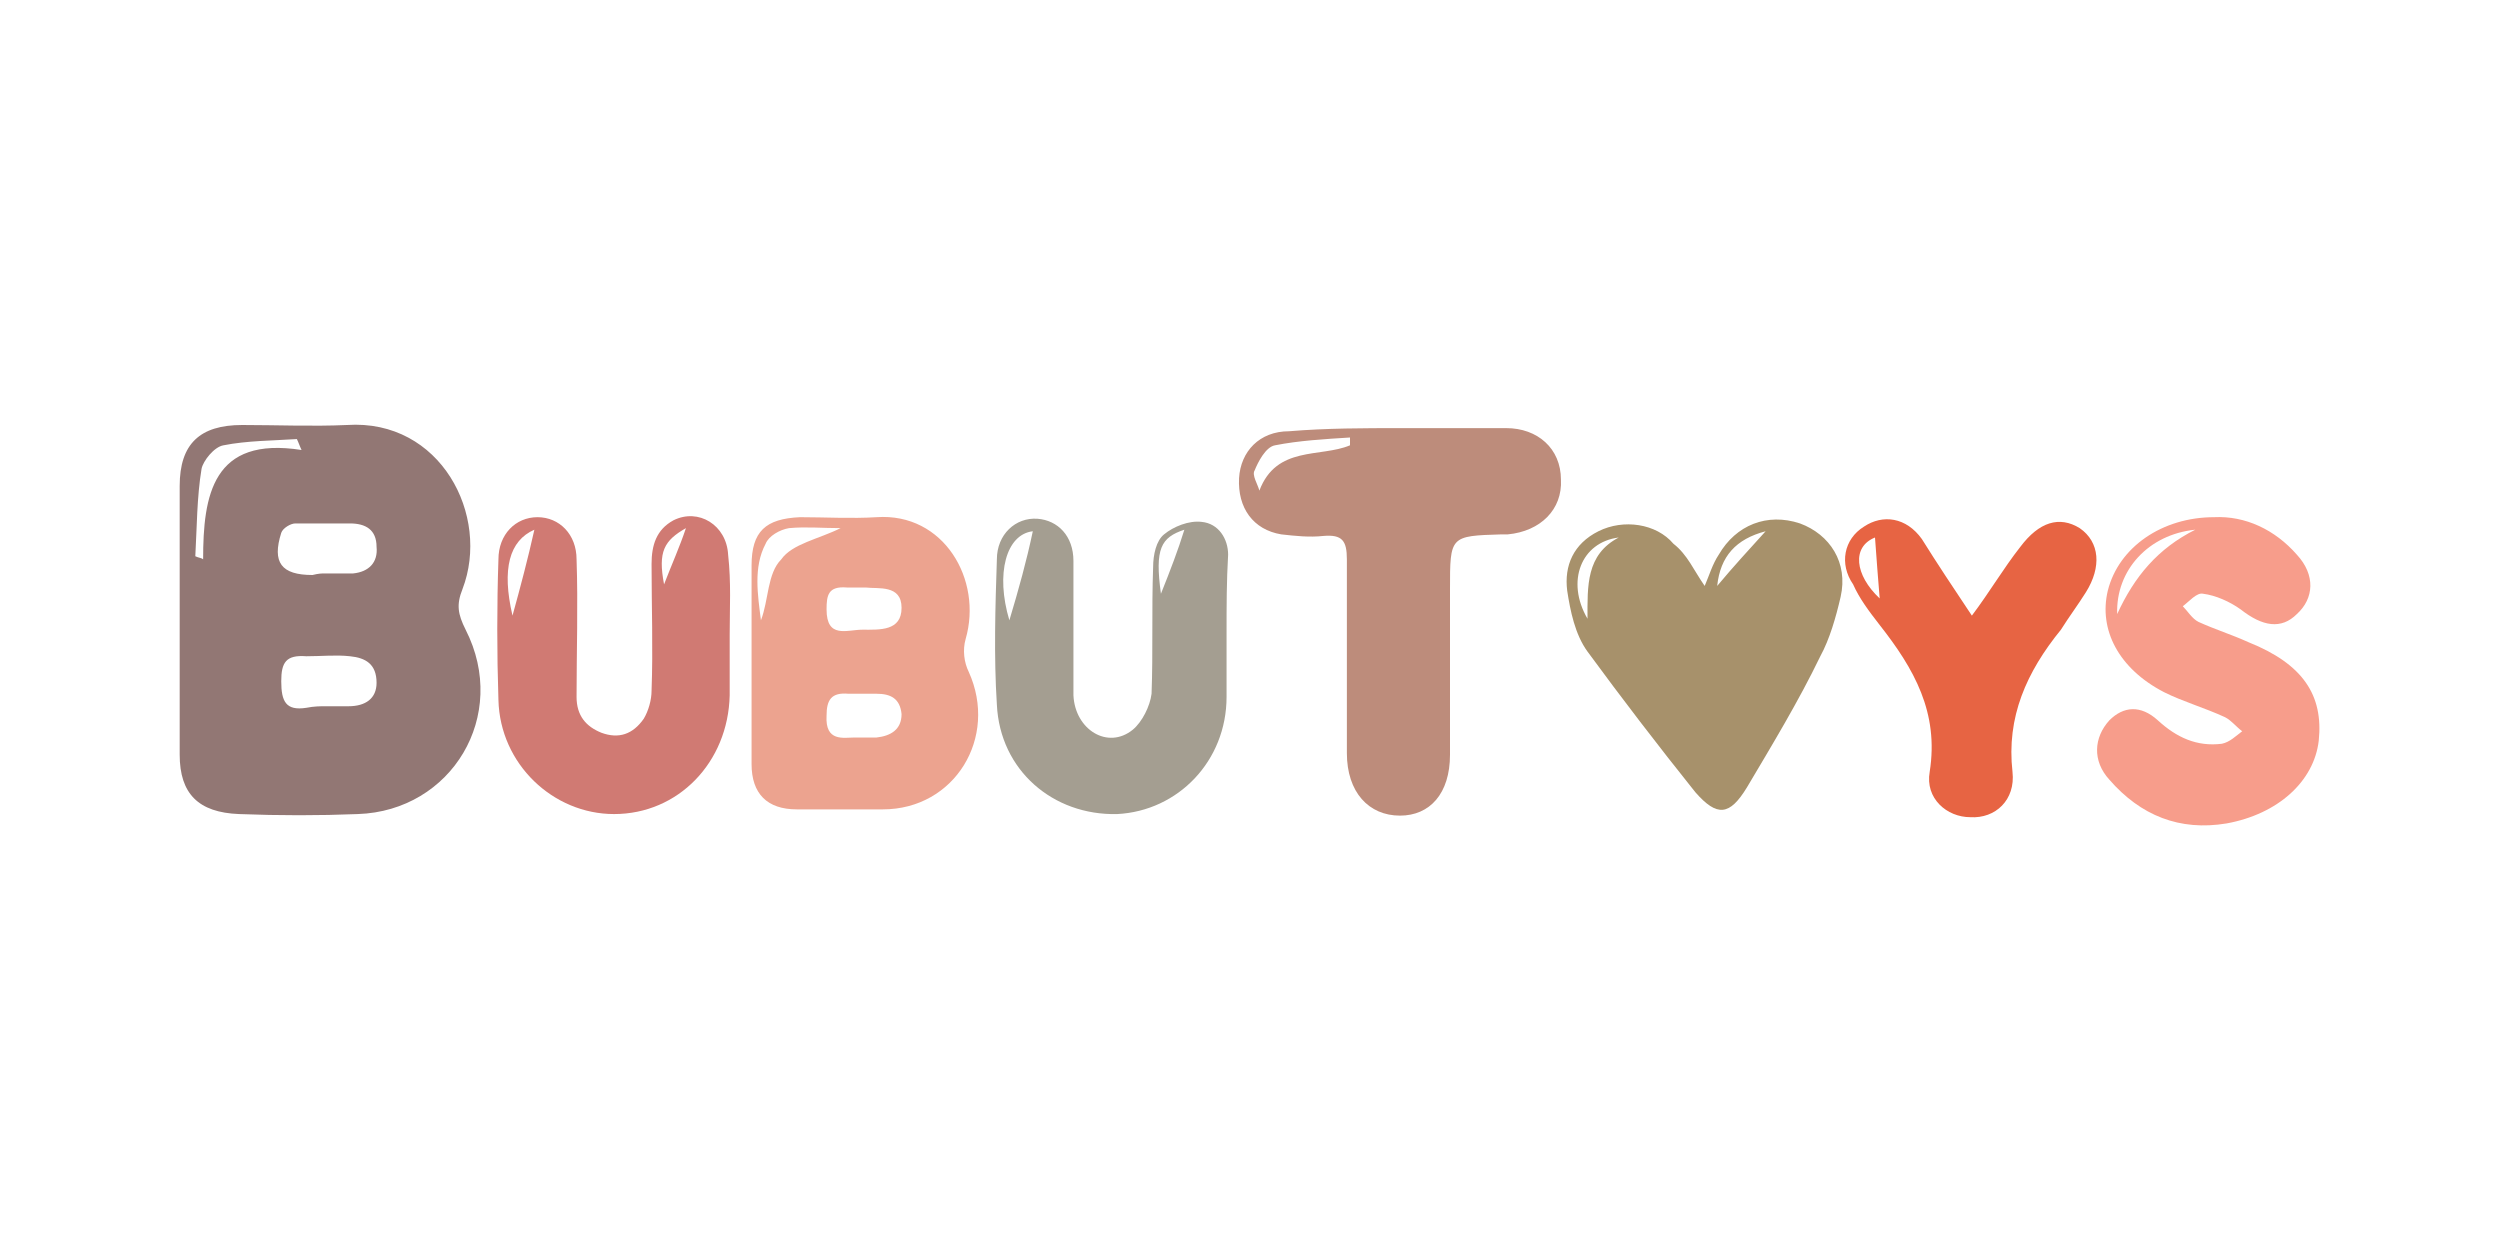
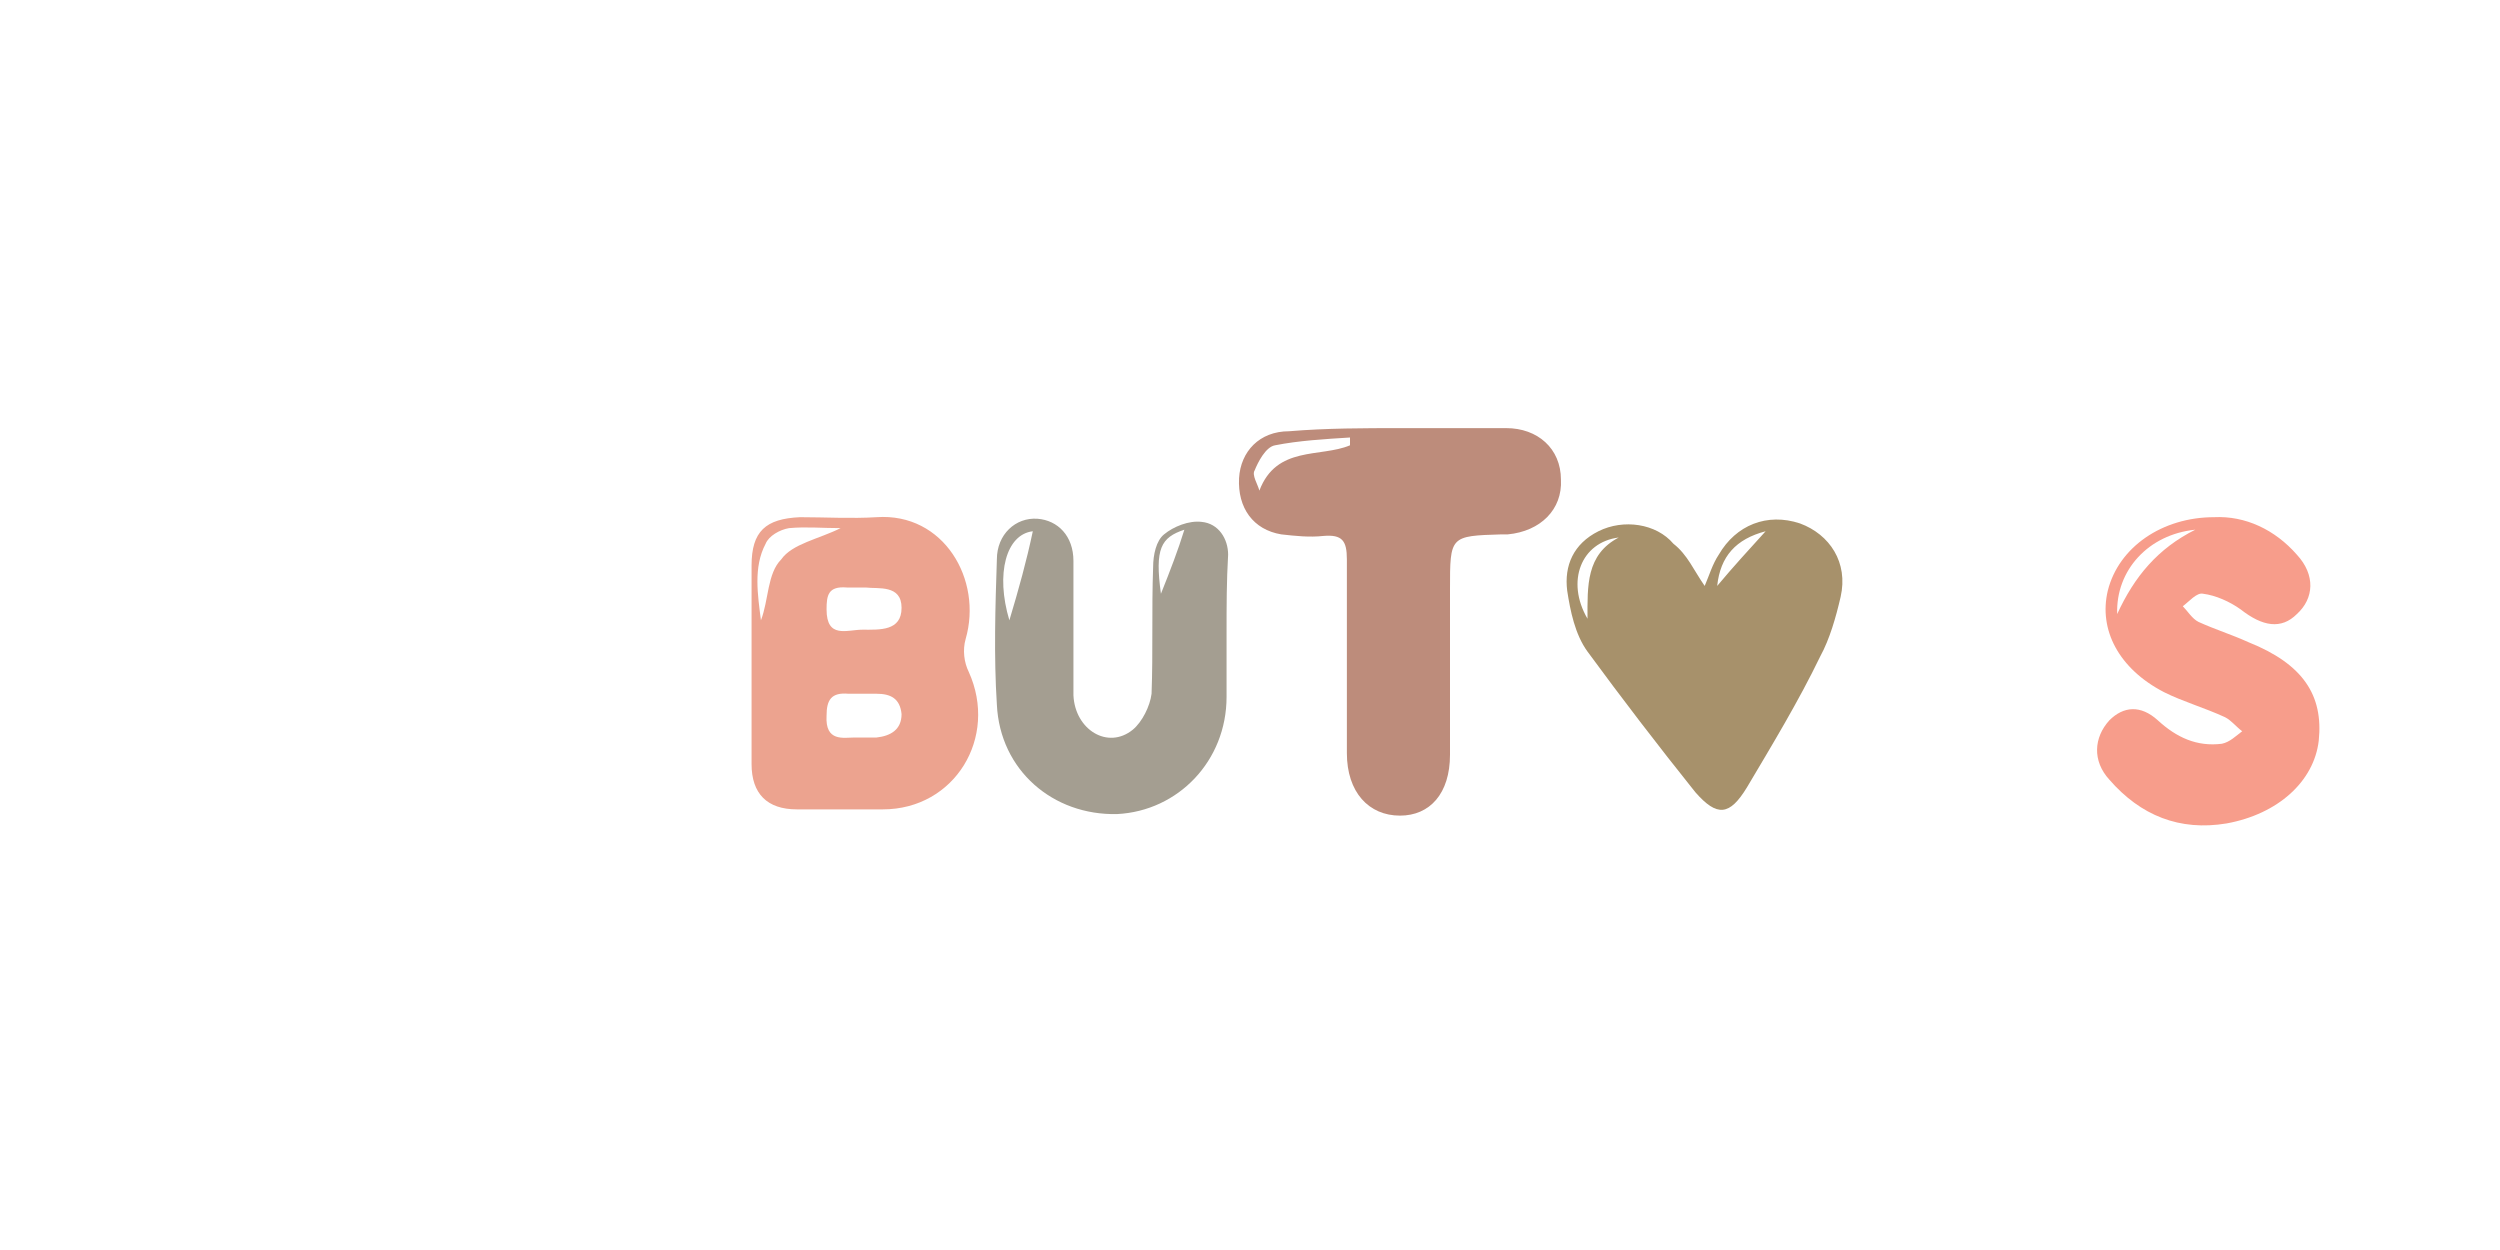
<svg xmlns="http://www.w3.org/2000/svg" version="1.1" id="Layer_1" x="0px" y="0px" viewBox="0 0 160 80" style="enable-background:new 0 0 160 80;" xml:space="preserve">
  <style type="text/css">
	.st0{fill:#927774;}
	.st1{fill:#BD8C7B;}
	.st2{fill:#ECA38F;}
	.st3{fill:#A7916B;}
	.st4{fill:#F79D8B;}
	.st5{fill:#D07A73;}
	.st6{fill:#A49E91;}
	.st7{fill:#E76443;}
</style>
  <g>
    <g>
-       <path class="st0" d="M11.5,39.5c0-2.8,0-5.6,0-8.4c0-2.7,1.3-3.9,4-3.9c2.2,0,4.5,0.1,6.7,0c6-0.4,9.2,5.8,7.4,10.5    c-0.4,1-0.3,1.6,0.2,2.6c2.8,5.5-0.9,11.6-6.9,11.8c-2.5,0.1-5,0.1-7.6,0s-3.8-1.3-3.8-3.8C11.5,45.2,11.5,42.4,11.5,39.5z     M20.8,36.7C20.8,36.7,20.8,36.6,20.8,36.7c0.6,0,1.2,0,1.8,0c1-0.1,1.6-0.7,1.5-1.7c0-1.1-0.7-1.5-1.7-1.5c-1.2,0-2.3,0-3.5,0    c-0.3,0-0.8,0.3-0.9,0.6c-0.6,1.9,0,2.7,2,2.7C20.4,36.7,20.6,36.7,20.8,36.7z M20.8,45.2c0.5,0,1,0,1.5,0c1.1,0,1.8-0.5,1.8-1.5    c0-1.2-0.7-1.6-1.7-1.7c-0.9-0.1-1.8,0-2.8,0c-1.3-0.1-1.6,0.4-1.6,1.6c0,1.3,0.3,1.9,1.6,1.7C20.1,45.2,20.5,45.2,20.8,45.2z     M19.3,28.8c-0.1-0.2-0.2-0.5-0.3-0.7c-1.5,0.1-3.2,0.1-4.7,0.4c-0.6,0.1-1.3,1-1.4,1.5c-0.3,1.8-0.3,3.8-0.4,5.6    c0.2,0.1,0.4,0.1,0.5,0.2C13,31.7,13.6,27.9,19.3,28.8z" />
-       <path class="st1" d="M89.7,27.4c2.2,0,4.5,0,6.7,0c2,0,3.5,1.3,3.5,3.3c0.1,1.9-1.3,3.3-3.4,3.5c-0.1,0-0.3,0-0.4,0    c-3.3,0.1-3.3,0.1-3.3,3.5c0,3.6,0,7,0,10.6c0,2.5-1.3,3.9-3.2,3.9c-2,0-3.4-1.5-3.4-4c0-4.1,0-8.3,0-12.4c0-1.2-0.3-1.6-1.5-1.5    c-0.9,0.1-1.8,0-2.7-0.1c-1.8-0.3-2.8-1.7-2.7-3.6c0.1-1.7,1.3-3,3.2-3C84.9,27.4,87.3,27.4,89.7,27.4L89.7,27.4z M86.4,28.5    c0-0.2,0-0.3,0-0.5c-1.6,0.1-3.3,0.2-4.8,0.5c-0.6,0.1-1.1,1.1-1.3,1.6c-0.2,0.3,0.2,0.9,0.3,1.3C81.7,28.5,84.5,29.3,86.4,28.5z" />
+       <path class="st1" d="M89.7,27.4c2.2,0,4.5,0,6.7,0c2,0,3.5,1.3,3.5,3.3c0.1,1.9-1.3,3.3-3.4,3.5c-0.1,0-0.3,0-0.4,0    c-3.3,0.1-3.3,0.1-3.3,3.5c0,3.6,0,7,0,10.6c0,2.5-1.3,3.9-3.2,3.9c-2,0-3.4-1.5-3.4-4c0-4.1,0-8.3,0-12.4c0-1.2-0.3-1.6-1.5-1.5    c-0.9,0.1-1.8,0-2.7-0.1c-1.8-0.3-2.8-1.7-2.7-3.6c0.1-1.7,1.3-3,3.2-3C84.9,27.4,87.3,27.4,89.7,27.4L89.7,27.4M86.4,28.5    c0-0.2,0-0.3,0-0.5c-1.6,0.1-3.3,0.2-4.8,0.5c-0.6,0.1-1.1,1.1-1.3,1.6c-0.2,0.3,0.2,0.9,0.3,1.3C81.7,28.5,84.5,29.3,86.4,28.5z" />
      <path class="st2" d="M48.1,42.5c0-2.1,0-4.2,0-6.3c0-2.2,0.9-3,3.1-3.1c1.6,0,3.3,0.1,4.9,0c4.3-0.3,6.8,4,5.7,7.8    c-0.2,0.7-0.1,1.5,0.2,2.1c1.9,4.2-0.9,8.8-5.5,8.8c-1.8,0-3.7,0-5.5,0c-1.9,0-2.9-1-2.9-2.9C48.1,47,48.1,44.8,48.1,42.5    L48.1,42.5z M54.7,47.2c0.7,0,1.1,0,1.4,0c0.9-0.1,1.6-0.5,1.6-1.5c-0.1-1-0.7-1.3-1.6-1.3c-0.6,0-1.2,0-1.8,0    c-1.1-0.1-1.4,0.4-1.4,1.4C52.8,47.5,54,47.2,54.7,47.2z M55.4,37.6c-0.5,0-0.8,0-1.2,0c-1.2-0.1-1.3,0.5-1.3,1.4    c0,1.9,1.3,1.3,2.3,1.3c1.1,0,2.5,0.1,2.5-1.4S56.2,37.7,55.4,37.6z M53.8,33.8c-1.2,0-2.2-0.1-3.3,0c-0.6,0.1-1.3,0.5-1.5,1    c-0.8,1.5-0.5,3.3-0.3,4.9c0.5-1.3,0.4-3,1.3-3.9C50.7,34.8,52.4,34.5,53.8,33.8z" />
      <path class="st3" d="M109.1,37.5c0.3-0.7,0.5-1.4,0.9-2c1.1-1.9,3.1-2.7,5.2-2c1.9,0.7,3.1,2.5,2.6,4.7c-0.3,1.3-0.7,2.7-1.3,3.8    c-1.4,2.9-3.1,5.7-4.7,8.4c-1.1,1.8-1.9,1.9-3.3,0.3c-2.4-3-4.7-6-6.9-9c-0.8-1.1-1.1-2.6-1.3-3.9c-0.2-1.6,0.4-3,2-3.8    s3.7-0.5,4.8,0.8C108,35.5,108.4,36.5,109.1,37.5z M103.6,34.4c-2.4,0.3-3.4,2.8-2,5.2C101.6,37.5,101.5,35.5,103.6,34.4z     M109.9,37.5c1-1.2,2.1-2.4,3.1-3.5C111.1,34.5,110.1,35.6,109.9,37.5z" />
      <path class="st4" d="M141.7,33.1c2-0.1,3.9,0.8,5.3,2.4c1.2,1.3,1.1,2.8,0,3.8c-1,1-2.2,0.8-3.6-0.3c-0.7-0.5-1.6-0.9-2.4-1    c-0.4-0.1-0.9,0.5-1.3,0.8c0.3,0.3,0.6,0.8,1,1c1.1,0.5,2.1,0.8,3.2,1.3c3.5,1.4,4.8,3.4,4.5,6.3c-0.3,2.6-2.6,4.7-5.9,5.3    c-3,0.5-5.5-0.5-7.5-2.8c-1.1-1.2-1-2.7,0-3.8c0.9-0.9,2-1,3.1,0c1.2,1.1,2.5,1.7,4.1,1.5c0.5-0.1,0.9-0.5,1.3-0.8    c-0.4-0.3-0.7-0.7-1.1-0.9c-1.3-0.6-2.7-1-3.9-1.6c-2.9-1.5-4.2-4-3.6-6.5C135.6,35,138.4,33.1,141.7,33.1z M135.5,39.3    c1.1-2.4,2.6-4.2,5-5.4C137.5,34.2,135.4,36.5,135.5,39.3z" />
-       <path class="st5" d="M46.7,40.6c0,1.3,0,2.7,0,3.9c-0.1,4.3-3.3,7.6-7.4,7.6c-3.9,0-7.3-3.2-7.4-7.3c-0.1-3-0.1-6.1,0-9    c0-1.6,1.1-2.7,2.5-2.7s2.5,1.1,2.5,2.7c0.1,2.9,0,5.9,0,8.8c0,1.2,0.6,1.9,1.6,2.3c1.1,0.4,2,0.1,2.7-0.9    c0.3-0.5,0.5-1.2,0.5-1.8c0.1-2.7,0-5.4,0-8.1c0-1.2,0.3-2.2,1.4-2.8c1.6-0.8,3.4,0.3,3.5,2.2C46.8,37.3,46.7,38.9,46.7,40.6    L46.7,40.6z M32.8,39.4c0.5-1.8,1-3.7,1.4-5.5C32.6,34.6,32.1,36.4,32.8,39.4z M42.5,37.4c0.5-1.3,1-2.4,1.4-3.6    C42.5,34.6,42.1,35.3,42.5,37.4z" />
      <path class="st6" d="M78.5,40.5c0,1.3,0,2.8,0,4.1c0,4.1-3.1,7.3-7,7.5c-4.1,0.1-7.5-2.8-7.7-7c-0.2-3.1-0.1-6.3,0-9.3    c0-1.6,1.2-2.7,2.6-2.6c1.3,0.1,2.3,1.1,2.3,2.7c0,2.9,0,5.7,0,8.6c0.1,2.2,2.2,3.5,3.8,2.2c0.6-0.5,1.1-1.5,1.2-2.3    c0.1-2.7,0-5.4,0.1-8.1c0-0.8,0.2-1.7,0.7-2.1c0.6-0.5,1.6-0.9,2.4-0.8c1.1,0.1,1.7,1.1,1.7,2.1C78.5,37.2,78.5,38.8,78.5,40.5    L78.5,40.5z M64.6,39.7c0.6-2,1.1-3.8,1.5-5.7C64.4,34.2,63.7,36.7,64.6,39.7z M74.3,38c0.6-1.5,1.1-2.8,1.5-4.1    C74.3,34.4,73.9,35.1,74.3,38z" />
-       <path class="st7" d="M126.2,39.4c1.2-1.6,2-3,3.1-4.4c1.2-1.6,2.5-2,3.8-1.2c1.3,0.9,1.4,2.5,0.4,4.1c-0.5,0.8-1.1,1.6-1.6,2.4    c-2.2,2.7-3.5,5.6-3.1,9.1c0.2,1.8-1.1,3-2.7,2.9c-1.5,0-2.9-1.2-2.6-2.9c0.6-3.8-1-6.6-3.2-9.4c-0.7-0.9-1.3-1.7-1.7-2.6    c-0.9-1.3-0.6-2.9,0.7-3.7c1.2-0.8,2.7-0.6,3.7,0.8C124,36.1,125,37.6,126.2,39.4z M120,34.4c-1.5,0.6-1.3,2.4,0.3,3.9    C120.2,37.2,120.1,35.7,120,34.4z" />
    </g>
  </g>
</svg>